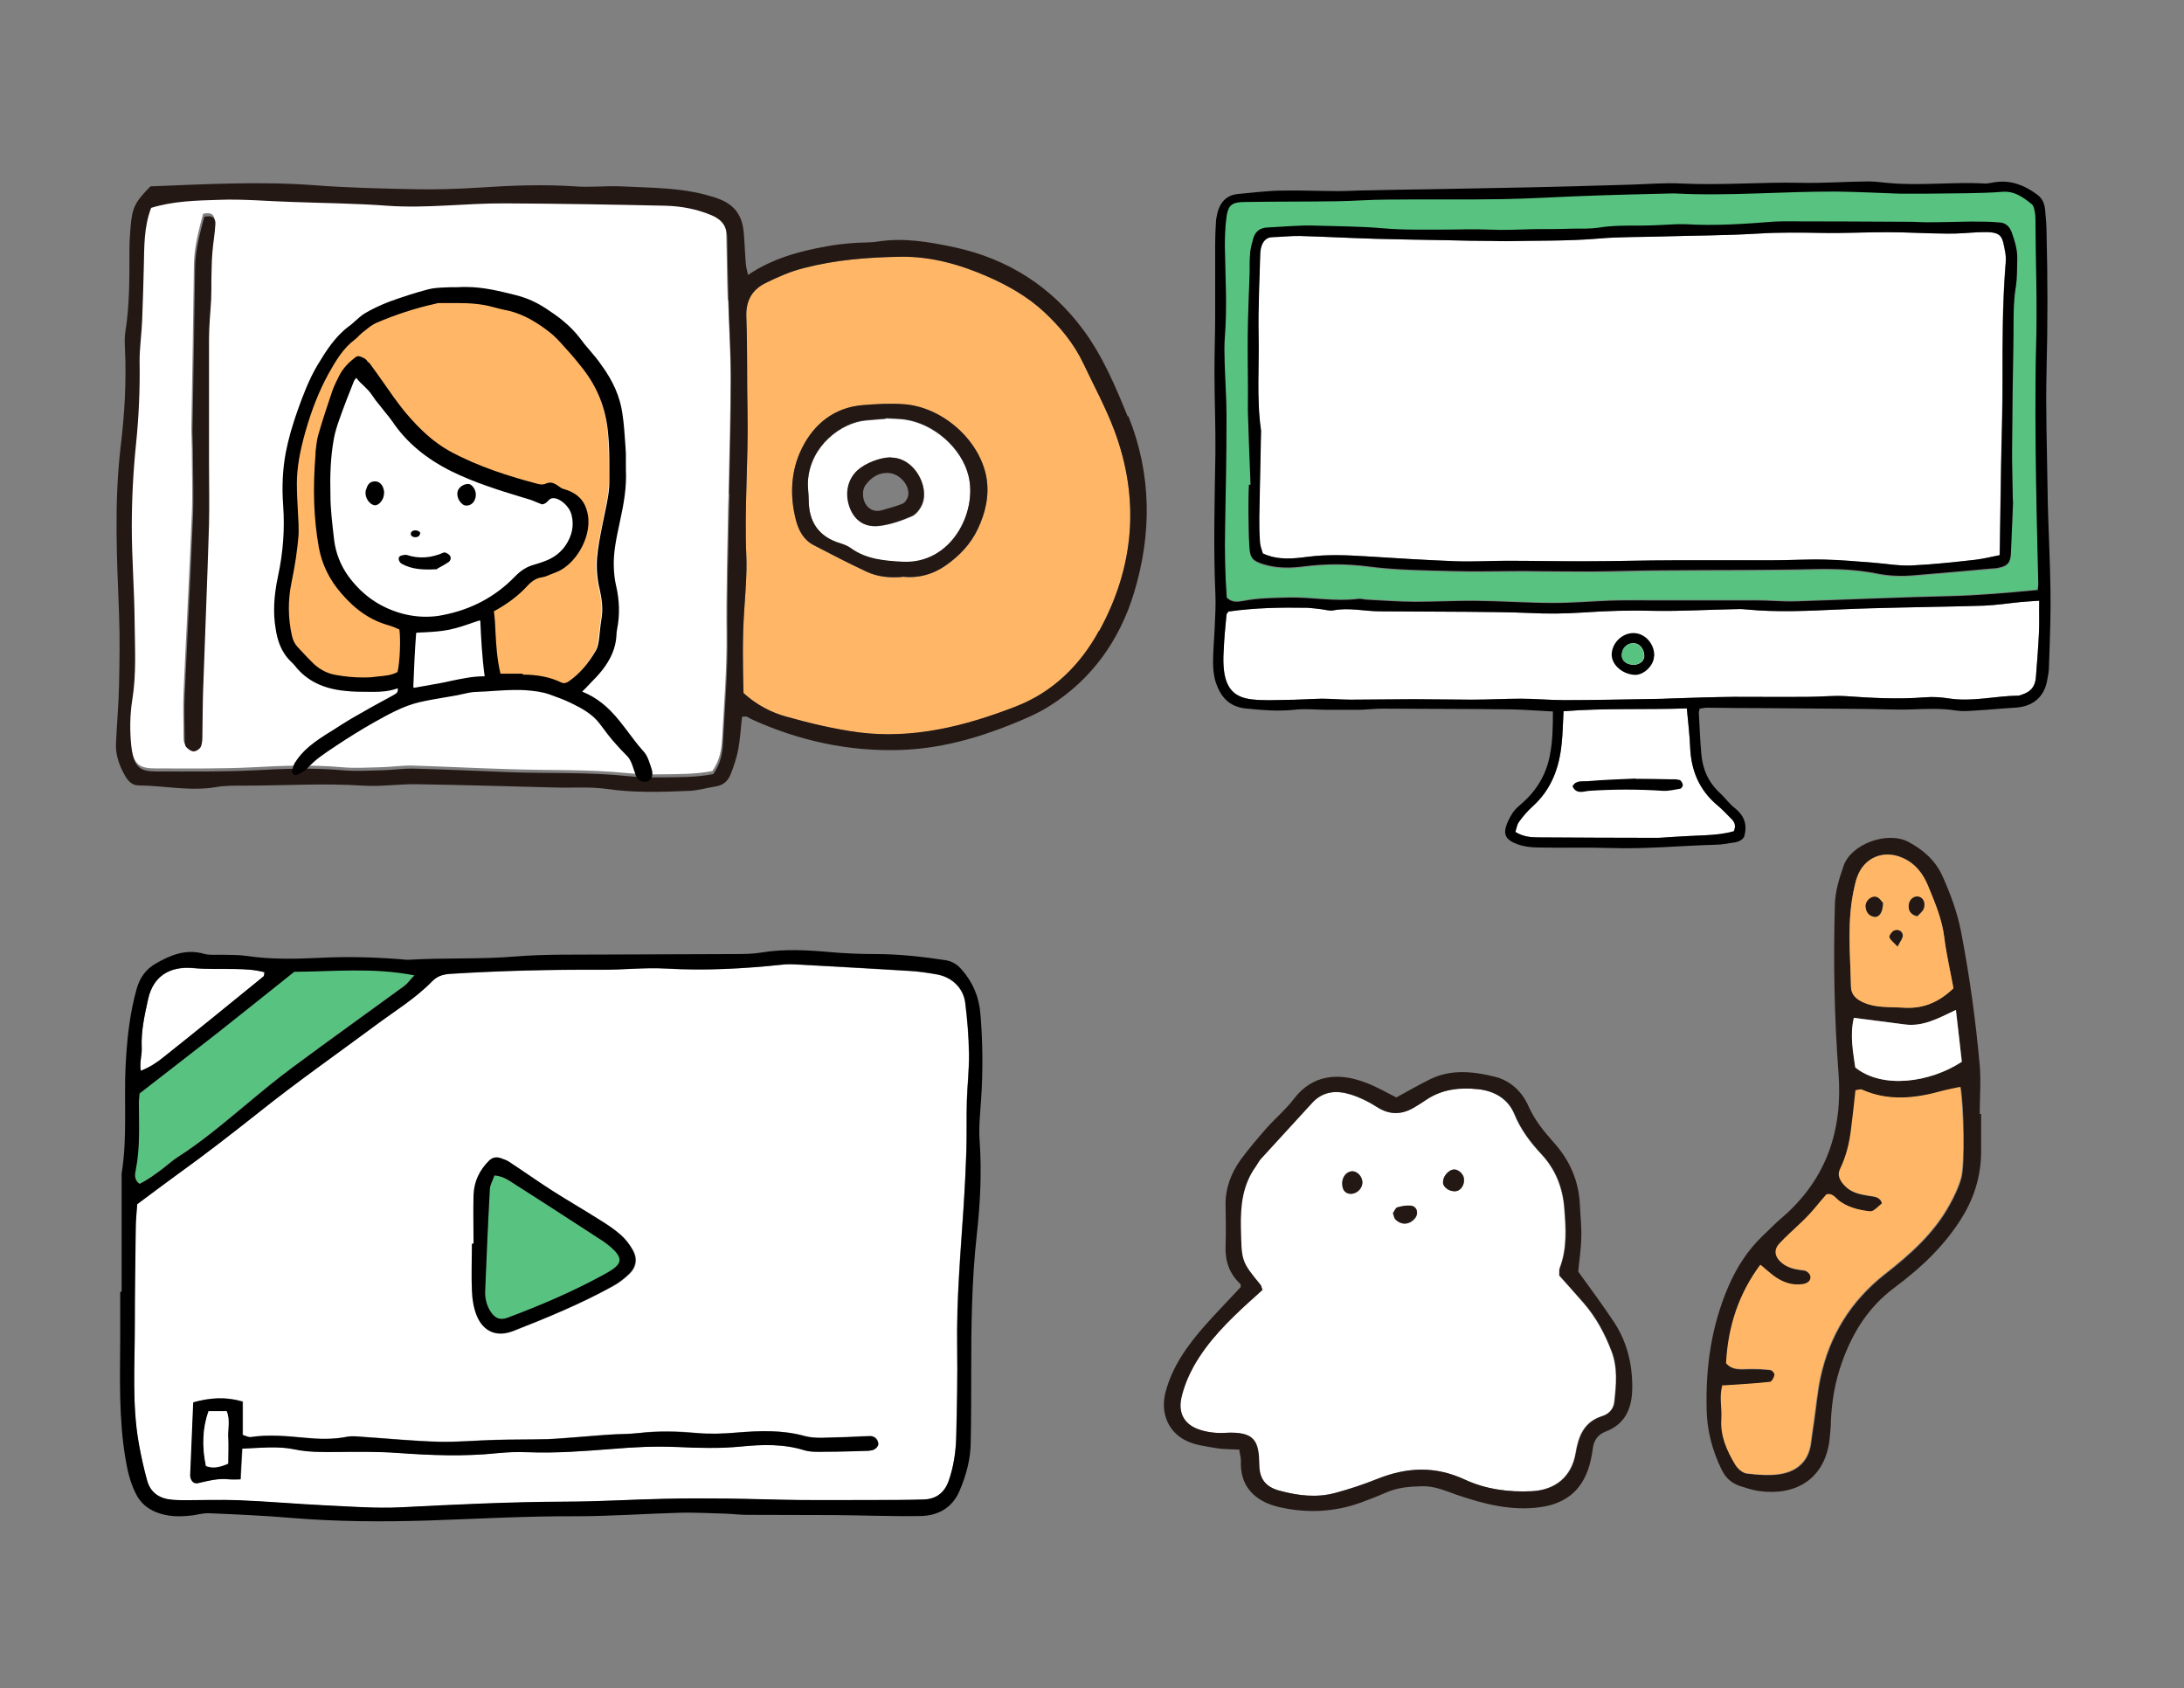
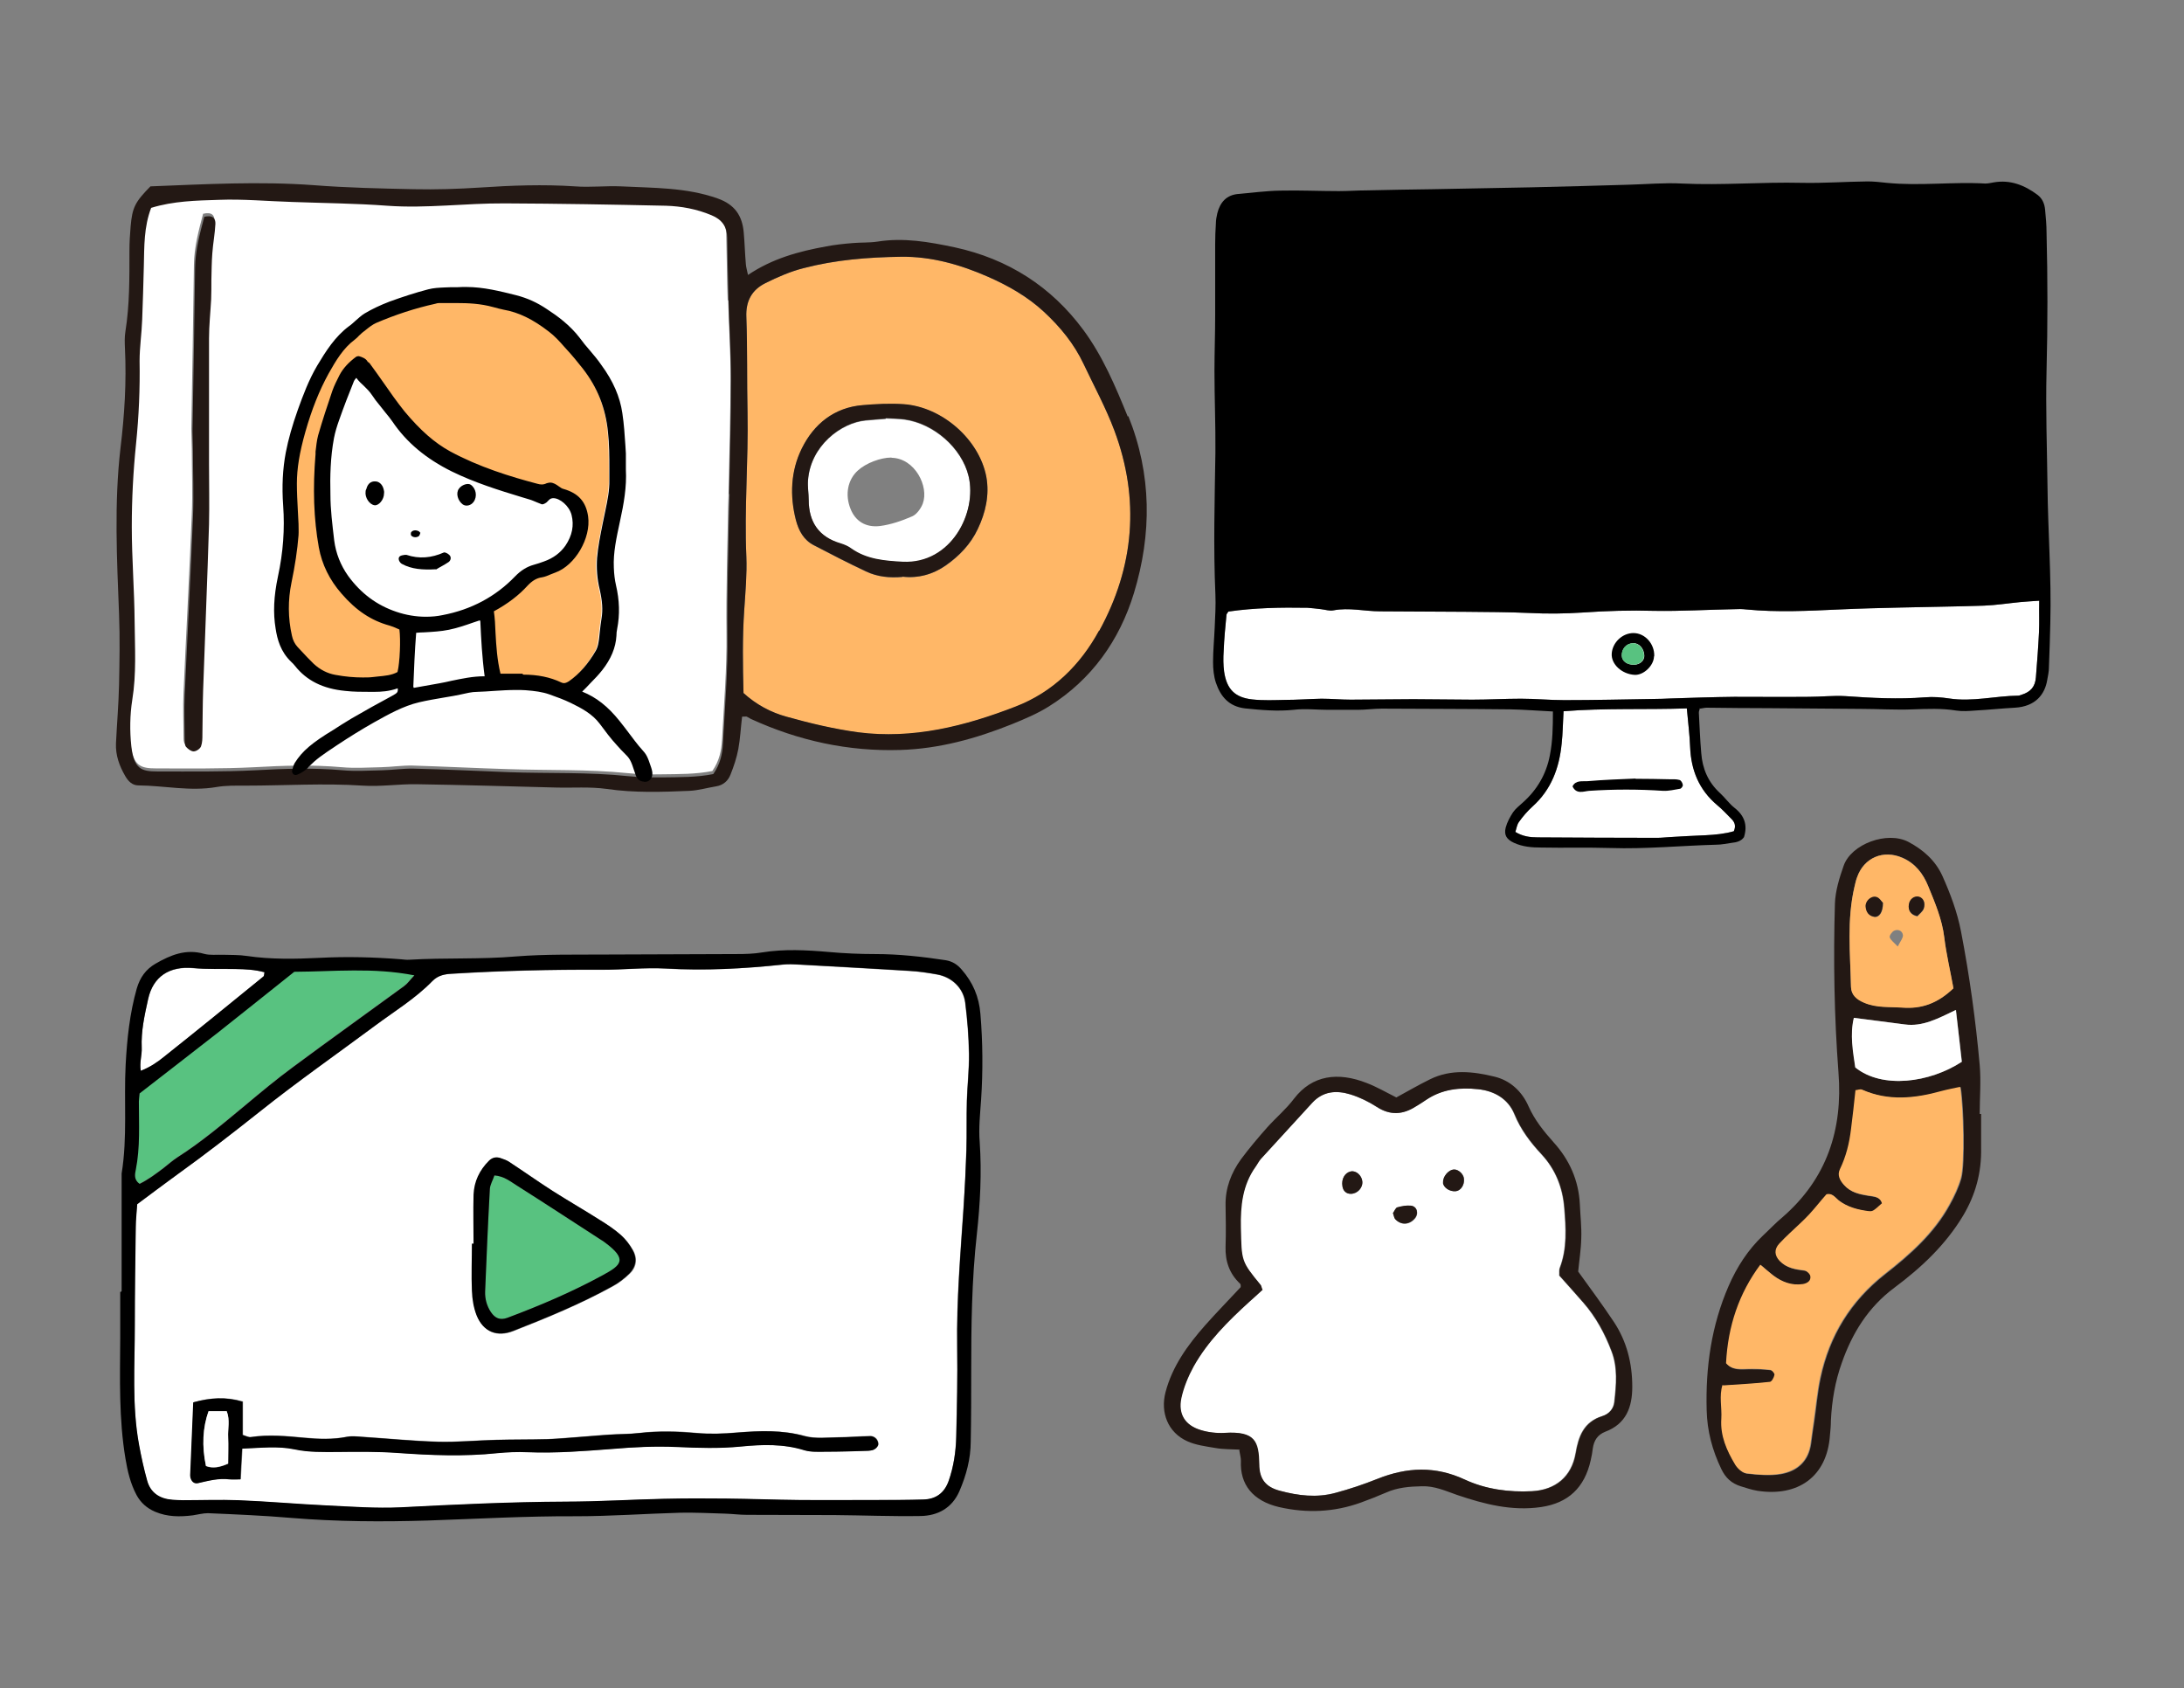
<svg xmlns="http://www.w3.org/2000/svg" id="_レイヤー_2" viewBox="0 0 92.47 71.47">
  <rect x="0" y="0" width="92.47" height="71.47" fill="#808080" stroke="none" />
  <defs>
    <style>.cls-1{fill:none;}.cls-2{fill:#fff;}.cls-3{fill:#ffb767;}.cls-4{fill:#231814;}.cls-5{fill:#58c280;}</style>
  </defs>
  <g id="_デザイン">
    <g>
      <rect class="cls-1" y="0" width="92.47" height="71.47" />
      <g>
        <path class="cls-2" d="m37.5,17.72c.32.02.56.01.8.05,1.23.17,2.42,1.2,2.71,2.4.37,1.54-.73,3.73-2.79,3.63-.75-.04-1.52-.1-2.17-.56-.14-.1-.3-.17-.46-.22-.92-.28-1.34-.91-1.35-1.84,0-.27-.05-.55-.03-.82.1-1.48,1.41-2.46,2.44-2.55.31-.03.62-.05.85-.07Zm.24,1.65c-.45,0-1.07.23-1.42.55-.43.39-.55,1.02-.31,1.62.2.51.63.8,1.24.73.47-.06.93-.22,1.37-.41.19-.08.37-.33.45-.54.27-.72-.33-1.92-1.32-1.94Z" />
        <path class="cls-2" d="m30.81,12.72c-.03-.93-.04-1.86-.06-2.8-.01-.46-.22-.75-.67-.94-.62-.26-1.26-.38-1.92-.4-2.28-.06-4.55-.09-6.83-.1-1.66-.01-3.3.22-4.97.1-1.34-.1-2.69-.11-4.03-.16-1.03-.04-2.07-.13-3.1-.09-.96.03-1.93.05-2.87.34-.32.81-.3,1.64-.31,2.46-.02.76-.04,1.51-.07,2.27-.03.58-.12,1.17-.11,1.75.02,1.17-.03,2.34-.15,3.51-.12,1.16-.18,2.34-.18,3.51,0,1.34.11,2.68.12,4.03.01,1.1.08,2.2-.1,3.3-.11.64-.11,1.32-.04,1.96.11.96.42,1.07,1.1,1.07,1.38,0,2.76.02,4.14-.05,1.24-.07,2.48-.11,3.72,0,.55.05,1.1.01,1.65,0,.45-.01.9-.08,1.34-.07,1.34.04,2.69.11,4.03.15,1.69.06,3.38,0,5.07.17.48.05.97.06,1.45.05.72-.01,1.44,0,2.14-.14.3-.43.38-.86.41-1.31.08-1.52.21-3.03.19-4.55-.02-1.79.04-3.59.07-5.38,0-.21.02-.41.02-.62.03-1.62.08-3.24.08-4.86,0-1.07-.07-2.14-.1-3.21Zm-21.87-2.13c-.03.38-.03.75-.04,1.13,0,.28,0,.55-.01.83-.03.55-.09,1.1-.09,1.65,0,1.76,0,3.52,0,5.28,0,.86.02,1.73,0,2.59-.07,2.34-.17,4.69-.25,7.03-.02.62-.02,1.24-.03,1.86,0,.17,0,.35-.06.51-.04.1-.2.21-.31.21-.11,0-.24-.1-.32-.19-.06-.07-.06-.19-.06-.3,0-.62-.03-1.24,0-1.86.11-2.52.25-5.03.35-7.55.04-.93,0-1.86,0-2.8,0-.28-.02-.55-.02-.83.04-2.31.08-4.62.11-6.93.01-.77.21-1.49.39-2.17.37-.09.49.07.48.3-.02.41-.1.82-.13,1.24Z" />
        <path class="cls-3" d="m31.48,29.34c-.03-1.17-.05-2.34.03-3.51.05-.76.12-1.52.09-2.27-.09-2.04.09-4.07.05-6.1-.03-1.35,0-2.69-.05-4.04-.03-.68.24-1.15.8-1.43.52-.26,1.07-.5,1.63-.64,1.34-.35,2.72-.46,4.11-.48,1.3-.02,2.54.34,3.7.85.84.37,1.66.84,2.36,1.48.69.64,1.28,1.35,1.68,2.21.44.93.94,1.85,1.3,2.81,1.09,2.91.85,5.78-.64,8.49-.79,1.45-1.95,2.6-3.53,3.21-2.14.83-4.35,1.39-6.67,1.09-1.02-.14-2.03-.38-3.03-.66-.66-.18-1.28-.51-1.82-1Zm6.73-4.92c.66.07,1.29-.1,1.84-.48.57-.4,1.05-.9,1.35-1.54.33-.7.5-1.44.36-2.21-.3-1.58-1.86-2.95-3.49-3.07-.58-.04-1.17-.01-1.75.04-1.21.1-2.07.8-2.57,1.83-.47.95-.51,2-.25,3.04.12.45.33.84.76,1.06.73.38,1.47.76,2.21,1.11.48.22.99.28,1.54.23Z" />
        <path class="cls-4" d="m8.64,9.18c.37-.09.49.07.48.3-.02.41-.1.82-.13,1.24-.03.38-.03.75-.04,1.13,0,.28,0,.55-.01.83-.03.55-.09,1.1-.09,1.65,0,1.76,0,3.52,0,5.28,0,.86.02,1.73,0,2.59-.07,2.34-.17,4.69-.25,7.03-.02.62-.02,1.24-.03,1.86,0,.17,0,.35-.06.51-.04.1-.2.21-.31.21-.11,0-.24-.1-.32-.19-.06-.07-.06-.19-.06-.3,0-.62-.03-1.24,0-1.86.11-2.52.25-5.03.35-7.55.04-.93,0-1.86,0-2.8,0-.28-.02-.55-.02-.83.04-2.31.08-4.62.11-6.93.01-.77.21-1.49.39-2.17Z" />
        <path class="cls-4" d="m37.5,17.72c-.23.02-.54.04-.85.07-1.03.1-2.34,1.07-2.44,2.55-.02.27.03.55.03.82,0,.94.43,1.57,1.35,1.84.16.05.33.12.46.22.65.46,1.42.52,2.17.56,2.05.1,3.16-2.08,2.79-3.63-.29-1.2-1.48-2.23-2.71-2.4-.24-.03-.48-.03-.8-.05Zm.71,6.7c-.54.05-1.06,0-1.54-.23-.75-.35-1.48-.73-2.21-1.11-.43-.22-.64-.61-.76-1.06-.27-1.04-.22-2.09.25-3.04.51-1.03,1.37-1.73,2.57-1.83.58-.05,1.17-.08,1.75-.04,1.63.12,3.19,1.5,3.49,3.07.14.77-.03,1.52-.36,2.21-.3.64-.78,1.14-1.35,1.54-.55.39-1.18.56-1.84.48Z" />
-         <path class="cls-4" d="m37.73,19.37c.99.01,1.6,1.22,1.32,1.94-.08.21-.25.45-.45.54-.44.19-.9.35-1.37.41-.61.08-1.03-.22-1.24-.73-.24-.6-.12-1.22.31-1.62.34-.31.97-.55,1.42-.55Zm-.17.65c-.36,0-.68.19-.91.51-.17.23-.14.63.04.87.17.21.39.27.65.2.29-.09.6-.16.88-.28.1-.04.2-.2.23-.32.09-.45-.37-.98-.88-.98Z" />
        <path class="cls-4" d="m47.75,17.64c-.52-1.28-1.06-2.56-1.88-3.67-1.36-1.84-3.19-3.01-5.45-3.5-1.09-.23-2.16-.42-3.28-.24-.34.05-.69.03-1.03.06-.38.03-.75.07-1.12.14-1.16.21-2.28.51-3.32,1.21-.04-.2-.08-.32-.09-.45-.04-.45-.05-.9-.09-1.34-.06-.71-.37-1.19-1.11-1.45-1.33-.47-2.71-.44-4.08-.51-.65-.03-1.31.05-1.95,0-1.35-.09-2.69-.04-4.03.05-.93.06-1.86.09-2.79.07-1.41-.03-2.83-.06-4.24-.17-2.31-.17-4.61-.04-6.92.05-.65.66-.77.89-.84,1.7-.03.34-.05.69-.05,1.03,0,1.14.01,2.28-.17,3.41-.04.24-.03.48-.02.72.07,1.42-.02,2.83-.19,4.23-.27,2.34-.15,4.68-.06,7.02.04,1,.02,2,0,3-.02.83-.09,1.65-.13,2.47-.02.5.14.95.39,1.38.12.21.29.4.56.4,1.1.01,2.19.26,3.3.07.4-.07.83-.06,1.24-.06,1.65,0,3.31-.11,4.96,0,.75.05,1.52-.07,2.27-.06,1.97.03,3.93.09,5.9.14.72.02,1.45-.04,2.16.06,1.17.17,2.34.13,3.51.08.38-.02.75-.13,1.12-.19.31-.05.51-.24.61-.5.14-.35.26-.71.33-1.08.08-.43.1-.88.16-1.37.13,0,.17-.01.2,0,.06.03.12.07.18.1,2.01.92,4.12,1.38,6.32,1.31,1.64-.05,3.2-.48,4.72-1.09.54-.22,1.09-.45,1.58-.76,1.8-1.13,2.98-2.79,3.59-4.79.76-2.5.76-5.02-.24-7.5Zm-16.86,3.27c0,.21-.02.41-.02.62-.03,1.79-.09,3.59-.07,5.38.02,1.52-.11,3.03-.19,4.55-.02.45-.11.88-.41,1.31-.69.14-1.42.13-2.14.14-.48,0-.97,0-1.45-.05-1.69-.18-3.38-.11-5.07-.17-1.34-.05-2.69-.12-4.03-.15-.45-.01-.89.06-1.34.07-.55.01-1.11.05-1.65,0-1.24-.11-2.48-.07-3.72,0-1.38.07-2.76.05-4.14.05-.68,0-.99-.11-1.1-1.07-.07-.65-.06-1.32.04-1.96.18-1.1.11-2.2.1-3.3-.01-1.34-.12-2.68-.12-4.03,0-1.17.06-2.34.18-3.51.12-1.17.17-2.34.15-3.51,0-.58.09-1.17.11-1.75.03-.76.05-1.51.07-2.27.02-.83,0-1.65.31-2.46.94-.29,1.91-.31,2.87-.34,1.03-.04,2.07.06,3.1.09,1.35.05,2.69.06,4.03.16,1.66.12,3.31-.11,4.97-.1,2.28.01,4.56.05,6.83.1.65.02,1.3.14,1.92.4.44.18.66.48.67.94.02.93.03,1.86.06,2.8.03,1.07.1,2.14.1,3.21,0,1.62-.05,3.24-.08,4.86Zm15.64,5.79c-.79,1.45-1.95,2.6-3.53,3.21-2.14.83-4.35,1.39-6.67,1.09-1.02-.14-2.03-.38-3.03-.66-.66-.18-1.28-.51-1.82-1-.03-1.17-.05-2.34.03-3.51.05-.76.12-1.52.09-2.27-.09-2.04.09-4.07.05-6.1-.03-1.35,0-2.69-.05-4.04-.03-.68.24-1.15.8-1.43.52-.26,1.07-.5,1.63-.64,1.34-.35,2.72-.46,4.11-.48,1.3-.02,2.54.34,3.7.85.84.37,1.66.83,2.36,1.48.69.64,1.28,1.36,1.68,2.21.44.93.94,1.85,1.3,2.81,1.09,2.91.85,5.78-.64,8.49Z" />
        <path class="cls-3" d="m15.04,15.27c-.26.19-.49.41-.65.7-.11.21-.22.43-.3.66-.21.62-.42,1.24-.6,1.87-.07.25-.08.51-.11.77-.11,1.31-.1,2.62.14,3.92.13.71.44,1.33.92,1.88.54.62,1.15,1.08,1.95,1.3.18.05.35.13.52.2.09.4.04,1.61-.09,2-.34.21-.75.21-1.14.25-.55.06-1.1,0-1.65-.09-.38-.07-.72-.25-1-.51-.24-.23-.46-.47-.68-.71-.14-.15-.23-.34-.28-.55-.17-.77-.19-1.54-.02-2.31.14-.66.25-1.32.3-1.99.01-.15,0-.31,0-.47-.02-.57-.07-1.14-.07-1.7,0-.76.16-1.5.37-2.24.25-.86.56-1.7,1-2.49.31-.55.64-1.11,1.16-1.5.11-.08.19-.2.3-.28.2-.16.4-.34.63-.44.79-.34,1.61-.62,2.45-.81.08-.02.17-.05.25-.05.77.01,1.55-.05,2.31.16.15.04.3.09.45.11.75.13,1.39.5,1.98.96.28.22.52.5.76.77.24.27.47.55.69.83.63.81,1,1.72,1.09,2.74.07.69.05,1.38.06,2.06,0,.53-.12,1.06-.23,1.58-.11.57-.24,1.14-.3,1.73-.04.44,0,.86.1,1.28.1.42.16.84.09,1.28-.06.34-.08.68-.13,1.02-.02.13-.06.27-.13.39-.3.53-.68,1-1.18,1.35-.15.11-.31.15-.48.07-.59-.28-1.22-.34-1.87-.3-.24.01-.48,0-.73,0-.26-.95-.21-1.91-.32-2.81.04-.05.05-.09.08-.11.52-.28.99-.62,1.39-1.06.18-.2.41-.36.7-.4.18-.03.35-.13.53-.2.8-.28,1.4-1.4,1.29-2.22-.09-.63-.42-.9-.93-1.04-.21-.06-.42,0-.6.09-.17.08-.33.08-.5.03-1.28-.34-2.55-.75-3.72-1.38-.78-.43-1.4-1.04-1.97-1.72-.54-.65-.98-1.37-1.48-2.04-.06-.08-.11-.17-.09-.28.04-.21-.11-.26-.29-.31Z" />
        <path d="m18.45,24.1c-.55.03-1.02,0-1.44-.23-.07-.04-.13-.14-.13-.21,0-.14.14-.15.26-.17.02,0,.05,0,.07,0,.54.18,1.06.13,1.58-.1.05-.02.17.04.23.1.1.09.07.23-.02.3-.19.13-.4.23-.54.32Z" />
        <path d="m15.52,20.67c.06-.2.19-.3.37-.29.16,0,.3.13.35.32.02.06.03.13.02.19,0,.26-.22.52-.4.5-.22-.03-.42-.33-.38-.59,0-.04.02-.08.04-.12Z" />
        <path d="m19.6,21.36c-.22-.16-.31-.48-.17-.67.12-.17.38-.25.5-.17.23.16.29.5.12.73-.11.15-.31.2-.45.11Z" />
        <path d="m17.8,22.55s-.03.12-.07.15c-.11.07-.25.05-.32-.03-.02-.03-.02-.11,0-.14.07-.09.2-.1.32-.04.01,0,.02.02.06.06Z" />
        <path d="m27.26,33.09c-.09,0-.22-.05-.28-.15-.05-.07-.08-.16-.1-.23-.18-.56-.22-.6-.45-.83-.08-.08-.18-.18-.31-.33-.26-.28-.49-.59-.72-.9-.32-.43-.78-.67-1.23-.89-.29-.14-.59-.25-.9-.36-.31-.11-.63-.15-1.02-.18-.14-.01-.27-.01-.41-.01-.31,0-.62.02-.93.04-.24.02-.47.03-.71.04-.23,0-.46.06-.69.11l-.3.06-.41.07c-.35.06-.71.12-1.05.2-.68.16-1.3.51-1.91.85-.55.31-1.06.63-1.56.96-.69.46-.85.57-1.21.92-.07.13-.45.35-.55.35-.05,0-.09-.02-.12-.06-.03-.04-.04-.09-.03-.13.03-.11.05-.22.11-.32.32-.51.74-.86,1.65-1.41l.31-.2c.14-.09.29-.18.44-.27.57-.33,1.14-.65,1.72-.96.21-.12.26-.14.24-.32-.37.13-.7.15-.99.15h-.17c-.36,0-.71,0-1.06-.04-.95-.09-1.64-.44-2.13-1.06-.05-.06-.1-.12-.16-.17-.45-.43-.59-.95-.66-1.41-.11-.66-.08-1.36.1-2.21.22-1.02.29-2,.22-2.99-.06-.82-.02-1.56.11-2.25.11-.57.28-1.16.51-1.81.22-.61.46-1.26.82-1.87.36-.6.75-1.23,1.36-1.68.09-.06.17-.14.25-.21.13-.11.25-.23.4-.32.32-.19.66-.35,1.05-.5.55-.2,1.1-.38,1.64-.52.23-.06.46-.07.69-.08,0,0,.25-.01.26-.01.07,0,.12,0,.16,0,.04,0,.08,0,.12,0,.15-.01.26-.01.38-.01.73,0,1.44.18,2.12.35.46.12.87.3,1.3.59.43.28.97.67,1.39,1.22.13.18.27.35.42.52.17.2.34.4.49.62.5.68.79,1.35.89,2.04.07.46.1.92.13,1.38l.02.33c0,.12,0,.24,0,.37,0,.1,0,.21,0,.31.04.74-.09,1.46-.25,2.19-.15.7-.29,1.33-.26,1.96.01.28.04.52.09.74.15.64.17,1.25.05,1.86-.02.09-.03.19-.03.29-.03.5-.23.98-.6,1.45-.15.19-.32.37-.49.54l-.18.19c-.06.06-.12.12-.18.18.6.24,1.09.63,1.58,1.24.15.19.3.38.44.57l.22.29c.12.16.21.26.28.34.19.21.24.28.4.77.04.12.06.22.05.31-.02.17-.14.3-.31.3,0,0-.02,0-.02,0Zm-9.64-6.29c-.06.76-.09,1.51-.12,2.26,0,0,0,.03.02.06l1.07-.19c.18-.03.35-.07.53-.11.44-.09.9-.19,1.38-.19,0,0,0,0,.02,0-.11-.82-.15-1.6-.18-2.27,0-.03,0-.06-.02-.1-.1.03-.2.07-.3.1-.34.12-.67.23-1.01.3-.34.07-.7.09-1.05.11-.11,0-.23.01-.34.02Zm4.53,1.76c.62,0,1.15.11,1.61.33.04.02.08.03.12.03.06,0,.13-.03.21-.08.44-.31.81-.73,1.14-1.3.05-.09.09-.21.11-.34.03-.16.04-.32.06-.49.02-.18.04-.36.07-.54.06-.36.03-.73-.08-1.22-.11-.45-.14-.9-.11-1.33.04-.48.14-.96.23-1.42l.12-.58c.09-.43.18-.87.17-1.29v-.45c0-.53,0-1.07-.06-1.6-.1-1-.44-1.87-1.06-2.67-.22-.28-.45-.56-.69-.82l-.1-.11c-.2-.23-.41-.46-.65-.64-.67-.52-1.28-.82-1.92-.93-.15-.03-.29-.07-.44-.11-.54-.15-1.07-.17-1.53-.17,0,0-.77,0-.77,0-.04,0-.09.01-.15.03-.86.19-1.68.46-2.5.81-.16.07-.31.19-.46.31l-.14.11s-.09.08-.13.12c-.05.06-.11.11-.17.16-.5.37-.81.9-1.12,1.45-.39.71-.71,1.51-.98,2.46-.25.88-.36,1.55-.36,2.2,0,.37.02.75.04,1.12l.03.58c0,.16.01.32,0,.48-.05.63-.15,1.29-.3,2.01-.15.73-.15,1.49.02,2.24.04.19.12.35.24.48l.15.16c.17.19.35.37.53.55.27.25.58.41.92.47.43.08.81.11,1.16.11.15,0,.3,0,.45-.02l.18-.02c.3-.03.59-.05.84-.19.1-.39.14-1.38.08-1.8l-.09-.04c-.11-.05-.23-.1-.34-.13-.76-.21-1.4-.63-2.02-1.35-.51-.58-.83-1.24-.96-1.95-.22-1.22-.26-2.51-.14-3.96v-.1c.03-.23.05-.47.11-.69.18-.63.39-1.26.6-1.88.08-.23.2-.46.31-.68.15-.28.38-.53.69-.76.03-.02.06-.03.09-.03.01,0,.03,0,.04,0,.11.03.3.09.37.24.03.01.05.03.08.06.2.27.39.54.58.81.29.42.58.83.9,1.23.67.8,1.26,1.32,1.93,1.69,1.22.66,2.55,1.07,3.69,1.37.07.02.13.03.19.03.07,0,.14-.02.2-.05.02-.01.12-.03.15-.03.14,0,.26.08.37.16.07.05.14.1.2.11.63.18.95.54,1.04,1.16.13.92-.55,2.08-1.39,2.38-.06.02-.12.05-.18.07-.12.05-.25.11-.38.13-.23.03-.42.15-.61.35-.37.41-.84.77-1.43,1.09.04.27.06.59.07.91.03.57.07,1.15.21,1.73h.42s.4,0,.51,0Zm-7.06-12.57c-.05.06-.09.11-.11.16-.22.54-.43,1.09-.62,1.63-.09.25-.17.51-.22.77-.15.8-.17,1.62-.15,2.39,0,.63.08,1.25.16,1.94.07.54.27,1.05.59,1.5.54.74,1.21,1.24,2.04,1.52.41.14.84.21,1.25.21.24,0,.48-.02.71-.07,1.21-.23,2.24-.78,3.06-1.63.25-.26.51-.42.8-.5.15-.04.29-.09.43-.14.4-.14.7-.37.91-.67.29-.43.37-.86.26-1.3-.1-.39-.5-.71-.77-.71-.07,0-.13.02-.18.07l-.11.11s-.11.08-.17.08c-.01,0-.02,0-.03,0l-.2-.08c-.12-.05-.23-.1-.34-.13l-.3-.09c-.99-.3-2.01-.62-2.97-1.09-1.09-.54-1.92-1.23-2.52-2.12-.09-.13-.18-.24-.28-.36l-.27-.34c-.11-.13-.21-.26-.3-.4-.12-.18-.23-.28-.35-.4-.11-.1-.22-.2-.33-.35Z" />
      </g>
      <g>
        <path class="cls-2" d="m86.36,25.43c-.34.02-.59.04-.83.06-.51.05-1.02.13-1.53.15-1.17.04-2.35.05-3.53.08-.86.02-1.72.04-2.57.08-1.32.06-2.64.13-3.97,0-.17-.02-.34-.02-.51-.01-1.13.02-2.25.09-3.38.07-1.01-.03-2.01,0-3.01.07-.76.05-1.52.06-2.28.02-.9-.04-1.81-.04-2.72-.05-1.2-.01-2.4-.01-3.6-.02-.66,0-1.31-.17-1.98-.04-.16.03-.34-.03-.51-.05-.19-.02-.39-.05-.58-.06-1.12-.02-2.24,0-3.35.16-.03.05-.07.09-.08.13-.05.51-.1,1.02-.12,1.54-.02.29-.02.59.02.88.11.74.46,1.09,1.19,1.17.46.05.93.03,1.39.02.51,0,1.03-.04,1.54-.05.41,0,.83.04,1.24.04.88,0,1.76-.02,2.65-.02.83,0,1.67.02,2.5.02.69,0,1.37-.04,2.06-.04.61,0,1.22.06,1.83.06,1.27,0,2.55-.03,3.82-.05.22,0,.44-.01.66-.02.91-.03,1.81-.06,2.72-.07,1.05,0,2.11.01,3.16,0,.51,0,1.03-.06,1.54-.03,1.13.08,2.25.14,3.38.05.34-.03.69,0,1.02.05.99.15,1.95-.11,2.93-.12.05,0,.09-.03.14-.04.38-.12.57-.34.6-.74.05-.63.1-1.27.13-1.9.02-.41,0-.82.01-1.34Z" />
        <path class="cls-2" d="m73.41,35.19c.09-.21.05-.36-.08-.5-.21-.21-.41-.43-.63-.61-.76-.64-1.1-1.47-1.14-2.45-.02-.53-.09-1.06-.14-1.64-1.76.06-3.48-.02-5.22.12-.03.49-.03.93-.08,1.37-.1,1.03-.44,1.95-1.23,2.66-.22.2-.41.42-.58.66-.08.11-.1.26-.15.42.31.19.62.23.94.23,1.69.01,3.37.02,5.06.02.17,0,.34-.02.51-.03.51-.03,1.02-.06,1.54-.08.41-.02.82-.06,1.2-.17Z" />
        <g>
          <path d="m69.25,32.97c.49,0,.96.01,1.42.02.15,0,.3-.01.44.03.07.02.13.13.14.21.01.05-.06.15-.11.16-.24.04-.48.1-.72.09-1.05-.07-2.09-.07-3.14,0-.23.02-.54.16-.7-.19.14-.28.43-.2.65-.22.68-.06,1.36-.08,2.02-.11Z" />
          <g>
            <path class="cls-5" d="m86.29,24.95c-1.27.12-2.49.23-3.71.26-2.18.05-4.36.16-6.53.22-.56.02-1.13-.04-1.69-.04-1.15,0-2.3,0-3.45,0-.34,0-.68,0-1.02,0-.56,0-1.12,0-1.69.01-.81.03-1.62.1-2.42.1-1.1,0-2.2-.08-3.3-.09-.86,0-1.71.05-2.57.04-.68,0-1.37-.06-2.05-.09-.12,0-.25-.04-.37-.03-.98.13-1.95-.08-2.93-.06-.64.02-1.27.02-1.9.14-.24.05-.49.09-.72-.13-.07-.97-.09-1.97-.07-2.97.03-1.57.06-3.13.06-4.7,0-.78-.06-1.56-.08-2.34,0-.34-.02-.69.01-1.03.11-1.27.03-2.55,0-3.82,0-.37,0-.74.05-1.1.07-.68.2-.79.88-.8,1.27-.02,2.55-.01,3.82-.03.71,0,1.42-.06,2.13-.07,1.64-.01,3.28,0,4.92-.02,1.1-.02,2.2-.09,3.3-.13,1.27-.04,2.54-.07,3.81-.11.05,0,.1,0,.15,0,2.28.12,4.55-.09,6.82-.08.91,0,1.81.06,2.72.09.34.01.68,0,1.02,0,.61,0,1.22,0,1.84-.02.49-.01.98-.03,1.46-.06.51-.04.88.23,1.24.52.07.05.1.17.12.26.03.12.04.24.04.36.02,1.79.08,3.58.03,5.36-.05,1.96-.03,3.92,0,5.87.02,1.4.06,2.79.09,4.18,0,.07-.01.14-.02.28Zm-33.34-4.39s-.05,0-.07,0c0,.39-.02.78-.02,1.17,0,.49,0,.98.04,1.47.03.47.15.58.59.72.58.18,1.16.17,1.75.09.88-.11,1.76-.12,2.64,0,1.19.16,2.39.16,3.59.2,1,.03,2.01,0,3.01,0,.96,0,1.91.02,2.87.02,1.07,0,2.15-.04,3.22-.05,2.08-.02,4.16,0,6.24-.05.88-.02,1.76,0,2.63.18.53.11,1.07.12,1.61.08,1.07-.09,2.15-.19,3.22-.28.12-.01.25-.01.36-.04.37-.08.49-.22.51-.6.04-.71.06-1.42.09-2.13,0-.07,0-.15-.01-.22-.01-.66-.04-1.32-.03-1.98.01-1.62.04-3.23.06-4.85.01-.71-.02-1.42.1-2.12.06-.38.04-.78.06-1.17.01-.4-.11-.77-.24-1.14-.08-.23-.24-.39-.48-.4-.41-.03-.83-.04-1.24-.04-.64,0-1.27.02-1.91.03-.2,0-.39-.02-.59-.02-1.81,0-3.62-.02-5.44-.02-.12,0-.24,0-.37.01-1.27.1-2.54.19-3.81.11-.1,0-.2,0-.29,0-.51.02-1.03.05-1.54.06-.61,0-1.22,0-1.83.09-.36.06-.73.03-1.1.04-.54,0-1.08.01-1.62.02-.64,0-1.27.05-1.91.02-.64-.04-1.27,0-1.9,0-.88,0-1.77.02-2.64-.06-.95-.08-1.9-.08-2.85-.11-.66-.02-1.32.06-1.98.08-.3.01-.52.15-.6.44-.06.21-.12.42-.14.64-.03.27-.02.54-.02.81-.03.88-.07,1.76-.08,2.64-.01.81,0,1.62.01,2.42,0,.32-.01.64,0,.96.03,1,.07,2,.11,3.01Z" />
            <path d="m70.03,27.79c-.01.39-.44.8-.82.78-.54-.03-1-.45-.97-.9.03-.47.45-.87.92-.87.49,0,.9.46.88.98Zm-.89-.56c-.28.01-.48.24-.47.53.01.23.22.39.52.38.25,0,.44-.18.43-.39-.01-.3-.23-.54-.48-.52Z" />
            <path class="cls-5" d="m69.13,27.23c.25-.01.47.23.48.52,0,.21-.18.38-.43.39-.3,0-.51-.15-.52-.38-.01-.29.19-.52.47-.53Z" />
            <path class="cls-2" d="m84.67,23.5c-.4.08-.73.16-1.06.2-.9.1-1.8.2-2.71.24-.53.02-1.07-.08-1.61-.12-.68-.05-1.37-.11-2.05-.13-.76-.01-1.52.03-2.27.03-1.37,0-2.74-.01-4.11,0-1.2,0-2.4.04-3.6.04-1.15,0-2.3-.02-3.45-.02-.73,0-1.47.04-2.2.02-1.27-.05-2.54-.13-3.81-.21-.81-.05-1.61-.09-2.42.02-.62.08-1.27.16-1.92-.14-.04-.14-.1-.3-.12-.46-.03-.37-.04-.73-.03-1.1.02-1.15.05-2.3.07-3.45,0-.07,0-.15,0-.22-.19-1.34-.06-2.69-.1-4.03-.03-1.15.04-2.3.07-3.45,0-.1.02-.2.05-.29.08-.22.21-.38.47-.39.39-.01.78-.06,1.17-.05,1.07.03,2.15.09,3.22.12,1,.03,2.01.04,3.01.06.64.01,1.27.02,1.91.03.2,0,.39.01.59.01,1.3-.03,2.6,0,3.89-.11.91-.08,1.81-.06,2.71-.09,1.34-.04,2.69-.04,4.03-.12.91-.05,1.81-.04,2.71-.03.93.02,1.86-.04,2.79-.03.86,0,1.71.05,2.57.06.44,0,.88-.04,1.32-.06.99-.04.97.13,1.11.88.04.19.02.39,0,.58-.12,1.59-.13,3.18-.12,4.77,0,1.2-.04,2.4-.06,3.6-.02,1.25-.04,2.49-.06,3.84Z" />
-             <path d="m71.98,29.96c-.02.09-.06.16-.05.23.03.56.05,1.12.1,1.69.05.66.29,1.23.79,1.69.22.2.39.45.62.63.42.33.56.73.4,1.24-.12.17-.31.22-.51.24-.22.03-.44.08-.66.08-1.49.04-2.98.19-4.48.14-.98-.03-1.96,0-2.94-.02-.39,0-.78-.03-1.15-.2-.3-.14-.43-.32-.35-.64.06-.23.18-.45.31-.65.11-.16.27-.28.41-.41.61-.54,1-1.21,1.15-2,.12-.6.13-1.2.13-1.86-.64-.03-1.22-.08-1.8-.09-1.81-.02-3.62-.02-5.44-.03-.34,0-.68.05-1.03.05-.42,0-.83,0-1.25,0-.49,0-.98-.06-1.46,0-.69.07-1.37.01-2.05-.06-.69-.08-1.04-.5-1.24-1.09-.09-.27-.12-.58-.12-.87,0-.49.05-.98.07-1.47.02-.46.05-.93.03-1.39-.09-2.01-.03-4.01,0-6.02.01-1.15-.04-2.3-.04-3.45,0-.78.03-1.57.03-2.35,0-1,0-2.01,0-3.01,0-.29.01-.59.03-.88,0-.15.03-.29.06-.43.12-.47.39-.78.9-.82.58-.05,1.17-.13,1.75-.14.83-.02,1.67.02,2.5.02.39,0,.78-.03,1.18-.03.93-.02,1.86-.04,2.79-.05,1.39-.03,2.79-.05,4.18-.08,1.37-.03,2.74-.07,4.11-.11.76-.02,1.52-.09,2.27-.05,1.69.08,3.38-.07,5.06-.03.93.02,1.86-.05,2.79-.06.27,0,.54.03.81.06,1.39.14,2.79-.05,4.18.03.12,0,.24-.03.36-.05.7-.12,1.3.12,1.85.53.21.16.3.39.32.64.03.32.06.63.06.95.05,1.96.05,3.92,0,5.87-.04,1.61.02,3.23.04,4.85.02,1.93.17,3.86.12,5.8-.02.64-.03,1.27-.06,1.91,0,.17-.04.34-.07.51-.1.62-.5,1.13-1.37,1.18-.56.03-1.12.09-1.68.12-.27.02-.54.04-.81,0-.61-.1-1.22-.07-1.83-.05-.73.03-1.47-.02-2.2-.02-1.3-.01-2.59-.02-3.89-.03-.88,0-1.76-.01-2.64-.02-.09,0-.19.03-.28.04Zm14.38-4.53c-.34.02-.59.04-.83.06-.51.05-1.02.13-1.53.15-1.17.04-2.35.05-3.53.08-.86.02-1.72.04-2.57.08-1.32.06-2.64.13-3.97,0-.17-.02-.34-.02-.51-.01-1.13.02-2.25.09-3.38.07-1.01-.03-2.01,0-3.01.07-.76.05-1.52.06-2.28.02-.9-.04-1.81-.04-2.72-.05-1.2-.01-2.4-.01-3.6-.02-.66,0-1.31-.17-1.98-.04-.16.03-.34-.03-.51-.05-.19-.02-.39-.05-.58-.06-1.12-.02-2.24,0-3.35.16-.03.05-.07.09-.08.13-.05.51-.1,1.02-.12,1.54-.02.29-.02.59.02.88.11.74.46,1.09,1.19,1.17.46.05.93.03,1.39.02.51,0,1.03-.04,1.54-.05.41,0,.83.04,1.24.04.88,0,1.76-.02,2.65-.02.83,0,1.67.02,2.5.02.69,0,1.37-.04,2.06-.04.61,0,1.22.06,1.83.06,1.27,0,2.55-.03,3.82-.05.22,0,.44-.01.66-.02.91-.03,1.81-.06,2.72-.07,1.05,0,2.11.01,3.16,0,.51,0,1.03-.06,1.54-.03,1.13.08,2.25.14,3.38.05.34-.03.69,0,1.02.05.99.15,1.95-.11,2.93-.12.05,0,.09-.03.14-.04.38-.12.57-.34.6-.74.05-.63.1-1.27.13-1.9.02-.41,0-.82.01-1.34Zm-.08-.48c.01-.14.03-.21.02-.28-.03-1.39-.07-2.79-.09-4.18-.03-1.96-.05-3.91,0-5.87.05-1.79-.02-3.57-.03-5.36,0-.12-.01-.25-.04-.36-.02-.09-.05-.21-.12-.26-.36-.29-.73-.56-1.24-.52-.49.04-.97.05-1.46.06-.61.01-1.22.01-1.84.02-.34,0-.68,0-1.02,0-.91-.03-1.81-.08-2.72-.09-2.27-.01-4.55.2-6.82.08-.05,0-.1,0-.15,0-1.27.03-2.54.06-3.81.11-1.1.04-2.2.11-3.3.13-1.64.03-3.28,0-4.92.02-.71,0-1.42.06-2.13.07-1.27.02-2.55.01-3.82.03-.68,0-.81.12-.88.8-.04.36-.05.73-.05,1.1.02,1.27.1,2.54,0,3.82-.03.34-.02.69-.01,1.03.02.78.08,1.56.08,2.34,0,1.57-.03,3.13-.06,4.7-.02,1,0,2,.07,2.97.24.22.48.17.72.13.63-.12,1.26-.12,1.9-.14.98-.02,1.95.18,2.93.06.12-.02.24.02.37.03.68.03,1.37.09,2.05.09.86,0,1.71-.05,2.57-.04,1.1.01,2.2.09,3.3.09.81,0,1.61-.07,2.42-.1.56-.02,1.12-.01,1.69-.01.34,0,.68,0,1.02,0,1.15,0,2.3,0,3.45,0,.56,0,1.13.06,1.69.04,2.18-.07,4.36-.17,6.53-.22,1.23-.03,2.44-.14,3.71-.26Zm-12.87,10.24c.09-.21.05-.36-.08-.5-.21-.21-.41-.43-.63-.61-.76-.64-1.1-1.47-1.14-2.45-.02-.53-.09-1.06-.14-1.64-1.76.06-3.48-.02-5.22.12-.03.49-.03.93-.08,1.37-.1,1.03-.44,1.95-1.23,2.66-.22.2-.41.42-.58.66-.08.11-.1.26-.15.42.31.19.62.23.94.23,1.69.01,3.37.02,5.06.02.17,0,.34-.02.51-.03.51-.03,1.02-.06,1.54-.08.41-.02.82-.06,1.2-.17Z" />
+             <path d="m71.98,29.96c-.02.09-.06.16-.05.23.03.56.05,1.12.1,1.69.05.66.29,1.23.79,1.69.22.2.39.45.62.63.42.33.56.73.4,1.24-.12.17-.31.22-.51.24-.22.03-.44.08-.66.08-1.49.04-2.98.19-4.48.14-.98-.03-1.96,0-2.94-.02-.39,0-.78-.03-1.15-.2-.3-.14-.43-.32-.35-.64.06-.23.18-.45.31-.65.11-.16.27-.28.41-.41.61-.54,1-1.21,1.15-2,.12-.6.13-1.2.13-1.86-.64-.03-1.22-.08-1.8-.09-1.81-.02-3.62-.02-5.44-.03-.34,0-.68.05-1.03.05-.42,0-.83,0-1.25,0-.49,0-.98-.06-1.46,0-.69.07-1.37.01-2.05-.06-.69-.08-1.04-.5-1.24-1.09-.09-.27-.12-.58-.12-.87,0-.49.05-.98.07-1.47.02-.46.05-.93.03-1.39-.09-2.01-.03-4.01,0-6.02.01-1.15-.04-2.3-.04-3.45,0-.78.03-1.57.03-2.35,0-1,0-2.01,0-3.01,0-.29.01-.59.03-.88,0-.15.03-.29.06-.43.12-.47.39-.78.9-.82.58-.05,1.17-.13,1.75-.14.83-.02,1.67.02,2.5.02.39,0,.78-.03,1.18-.03.93-.02,1.86-.04,2.79-.05,1.39-.03,2.79-.05,4.18-.08,1.37-.03,2.74-.07,4.11-.11.76-.02,1.52-.09,2.27-.05,1.69.08,3.38-.07,5.06-.03.93.02,1.86-.05,2.79-.06.27,0,.54.03.81.06,1.39.14,2.79-.05,4.18.03.12,0,.24-.03.36-.05.7-.12,1.3.12,1.85.53.21.16.3.39.32.64.03.32.06.63.06.95.05,1.96.05,3.92,0,5.87-.04,1.61.02,3.23.04,4.85.02,1.93.17,3.86.12,5.8-.02.64-.03,1.27-.06,1.91,0,.17-.04.34-.07.51-.1.62-.5,1.13-1.37,1.18-.56.03-1.12.09-1.68.12-.27.02-.54.04-.81,0-.61-.1-1.22-.07-1.83-.05-.73.03-1.47-.02-2.2-.02-1.3-.01-2.59-.02-3.89-.03-.88,0-1.76-.01-2.64-.02-.09,0-.19.03-.28.04Zm14.38-4.53c-.34.02-.59.04-.83.06-.51.05-1.02.13-1.53.15-1.17.04-2.35.05-3.53.08-.86.02-1.72.04-2.57.08-1.32.06-2.64.13-3.97,0-.17-.02-.34-.02-.51-.01-1.13.02-2.25.09-3.38.07-1.01-.03-2.01,0-3.01.07-.76.05-1.52.06-2.28.02-.9-.04-1.81-.04-2.72-.05-1.2-.01-2.4-.01-3.6-.02-.66,0-1.31-.17-1.98-.04-.16.03-.34-.03-.51-.05-.19-.02-.39-.05-.58-.06-1.12-.02-2.24,0-3.35.16-.03.05-.07.09-.08.13-.05.51-.1,1.02-.12,1.54-.02.29-.02.59.02.88.11.74.46,1.09,1.19,1.17.46.05.93.03,1.39.02.51,0,1.03-.04,1.54-.05.41,0,.83.04,1.24.04.88,0,1.76-.02,2.65-.02.83,0,1.67.02,2.5.02.69,0,1.37-.04,2.06-.04.61,0,1.22.06,1.83.06,1.27,0,2.55-.03,3.82-.05.22,0,.44-.01.66-.02.91-.03,1.81-.06,2.72-.07,1.05,0,2.11.01,3.16,0,.51,0,1.03-.06,1.54-.03,1.13.08,2.25.14,3.38.05.34-.03.69,0,1.02.05.99.15,1.95-.11,2.93-.12.05,0,.09-.03.14-.04.38-.12.57-.34.6-.74.05-.63.1-1.27.13-1.9.02-.41,0-.82.01-1.34Zm-.08-.48Zm-12.87,10.24c.09-.21.05-.36-.08-.5-.21-.21-.41-.43-.63-.61-.76-.64-1.1-1.47-1.14-2.45-.02-.53-.09-1.06-.14-1.64-1.76.06-3.48-.02-5.22.12-.03.49-.03.93-.08,1.37-.1,1.03-.44,1.95-1.23,2.66-.22.2-.41.42-.58.66-.08.11-.1.26-.15.42.31.19.62.23.94.23,1.69.01,3.37.02,5.06.02.17,0,.34-.02.51-.03.51-.03,1.02-.06,1.54-.08.41-.02.82-.06,1.2-.17Z" />
            <path d="m52.95,20.55c-.04-1-.08-2-.11-3.01-.01-.32,0-.64,0-.96,0-.81-.02-1.62-.01-2.42.01-.88.05-1.76.08-2.64,0-.27,0-.54.02-.81.02-.22.08-.43.14-.64.09-.29.3-.43.6-.44.66-.03,1.32-.1,1.98-.08.95.03,1.9.03,2.85.11.88.08,1.76.06,2.64.06.63,0,1.27-.03,1.9,0,.63.03,1.27,0,1.91-.02.54,0,1.08,0,1.62-.02.37,0,.74.01,1.1-.04.61-.1,1.22-.09,1.83-.09.51,0,1.03-.04,1.54-.06.1,0,.2,0,.29,0,1.27.08,2.54-.01,3.81-.11.12,0,.24-.01.37-.01,1.81,0,3.62.01,5.44.02.2,0,.39.02.59.02.64,0,1.27-.02,1.91-.03.41,0,.83,0,1.24.04.23.02.39.17.48.4.13.37.25.74.24,1.14-.01.39,0,.79-.06,1.17-.12.71-.09,1.42-.1,2.12-.03,1.62-.05,3.23-.06,4.85,0,.66.02,1.32.03,1.98,0,.07.01.15.01.22-.03.71-.06,1.42-.09,2.13-.02.39-.14.52-.51.6-.12.03-.24.03-.36.04-1.07.1-2.14.19-3.22.28-.54.05-1.07.03-1.61-.08-.87-.17-1.75-.2-2.63-.18-2.08.05-4.16.03-6.24.05-1.07,0-2.15.04-3.22.05-.96,0-1.91-.01-2.87-.02-1,0-2.01.03-3.01,0-1.2-.03-2.4-.04-3.59-.2-.87-.11-1.76-.11-2.64,0-.59.08-1.17.09-1.75-.09-.44-.14-.56-.25-.59-.72-.03-.49-.03-.98-.04-1.47,0-.39,0-.78.02-1.17.02,0,.05,0,.07,0Zm31.72,2.95c.02-1.35.04-2.59.06-3.84.02-1.2.07-2.4.06-3.6,0-1.59,0-3.18.12-4.77.02-.19.03-.39,0-.58-.14-.75-.12-.92-1.11-.88-.44.02-.88.07-1.32.06-.86,0-1.71-.06-2.57-.06-.93,0-1.86.05-2.79.03-.91-.02-1.81-.03-2.71.03-1.34.08-2.69.08-4.03.12-.9.03-1.8.01-2.71.09-1.29.11-2.59.08-3.89.11-.2,0-.39,0-.59-.01-.64,0-1.27-.01-1.91-.03-1-.02-2.01-.03-3.01-.06-1.07-.03-2.15-.09-3.22-.12-.39-.01-.78.04-1.17.05-.26,0-.4.17-.47.39-.03.09-.04.19-.05.29-.03,1.15-.09,2.3-.07,3.45.03,1.34-.09,2.69.1,4.03.01.07,0,.15,0,.22-.02,1.15-.05,2.3-.07,3.45,0,.37,0,.73.03,1.1.01.16.08.32.12.46.65.3,1.3.22,1.92.14.81-.1,1.61-.07,2.42-.02,1.27.08,2.54.16,3.81.21.73.03,1.47-.02,2.2-.02,1.15,0,2.3.03,3.45.02,1.2,0,2.4-.04,3.6-.04,1.37,0,2.74,0,4.11,0,.76,0,1.52-.05,2.27-.03.68.01,1.37.08,2.05.13.54.04,1.07.14,1.61.12.9-.04,1.81-.14,2.71-.24.34-.04.67-.12,1.06-.2Z" />
          </g>
        </g>
      </g>
      <g>
        <path class="cls-2" d="m5.81,50.98c.55-.41,1.1-.83,1.66-1.23,1.2-.87,2.37-1.77,3.53-2.69,1.58-1.26,3.24-2.42,4.87-3.63.82-.61,1.71-1.15,2.43-1.89.23-.24.51-.3.82-.31,2.11-.13,4.23-.18,6.34-.17.91,0,1.82-.1,2.72-.05,1.67.09,3.32,0,4.98-.17.21-.02.42-.02.63,0,1.57.09,3.14.17,4.71.27.39.02.78.08,1.17.15.62.11,1.11.57,1.19,1.19.09.72.15,1.44.16,2.17.01.66-.07,1.33-.09,1.99-.02.69,0,1.39-.02,2.08-.02.81-.06,1.63-.12,2.44-.13,1.96-.3,3.92-.27,5.89.02,1.27-.01,2.54-.04,3.81-.01.64-.1,1.26-.32,1.87-.18.53-.54.78-1.09.79-.63.01-1.27.02-1.9.02-1.12,0-2.24,0-3.36,0-1.03-.01-2.06-.05-3.08-.06-.88,0-1.75,0-2.63.01-1.39.03-2.78.11-4.16.12-2.33.01-4.65.12-6.97.24-1.05.05-2.12-.03-3.17-.08-1.24-.06-2.47-.17-3.71-.22-.78-.03-1.56,0-2.35,0-.15,0-.3,0-.45-.02-.53-.04-.93-.29-1.07-.82-.13-.49-.24-1-.34-1.5-.3-1.68-.17-3.37-.18-5.06,0-1.39.02-2.78.04-4.17,0-.3.04-.6.06-.96Zm4.44,10.34c.8-.03,1.52-.12,2.24.03.6.12,1.2.12,1.8.11.85,0,1.69-.02,2.54.04,1.42.11,2.83.16,4.25.01.42-.04.85-.05,1.27-.04,1.21.05,2.41-.04,3.62-.14.9-.07,1.81-.12,2.71-.08.91.04,1.81.07,2.71-.02.9-.08,1.8-.11,2.69.16.28.09.6.07.9.06.6,0,1.21-.02,1.81-.04.09,0,.19-.02.26-.07.07-.04.14-.13.15-.2,0-.08-.04-.18-.09-.24-.06-.06-.15-.11-.23-.11-.45,0-.9.04-1.35.05-.48,0-.99.07-1.44-.05-.96-.26-1.91-.22-2.87-.15-.57.05-1.15.07-1.71.02-.82-.08-1.62-.1-2.44,0-.42.05-.84.04-1.27.07-.39.02-.78.06-1.17.09-.48.03-.96.08-1.44.1-.72.02-1.45.01-2.17.03-.82.02-1.63.1-2.44.08-1.09-.03-2.17-.14-3.25-.21-.21-.01-.43-.04-.63,0-.6.12-1.2.09-1.8.04-.75-.07-1.5-.15-2.26-.03-.1.02-.22-.05-.35-.09v-1.41c-.7-.21-1.37-.17-2.09.03-.05,1.05-.09,2.07-.13,3.09,0,.03,0,.06.01.09.05.16.16.28.32.24.44-.1.88-.22,1.34-.16.14.02.28,0,.46,0,.02-.44.05-.83.07-1.31Zm9.81-8.66s-.04,0-.06,0c0,.66-.02,1.33,0,1.99.02.36.07.73.2,1.05.28.7.85.93,1.55.65,1.43-.56,2.85-1.15,4.2-1.89.26-.14.5-.33.72-.54.29-.28.34-.65.13-1-.13-.23-.3-.46-.5-.63-.27-.24-.58-.44-.88-.63-.66-.42-1.34-.81-2-1.23-.63-.41-1.25-.84-1.87-1.25-.1-.07-.22-.1-.33-.14-.19-.07-.35-.03-.5.11-.4.39-.63.88-.65,1.44-.02.69,0,1.39,0,2.08Z" />
        <path class="cls-5" d="m17.53,41.29c-.19.21-.29.35-.43.45-1.56,1.14-3.13,2.26-4.68,3.41-.7.52-1.38,1.08-2.05,1.64-.93.77-1.85,1.55-2.87,2.2-.2.13-.38.3-.57.44-.33.26-.66.5-1.03.68-.24-.18-.19-.42-.16-.6.19-.96.13-1.92.13-2.89,0-.09.01-.18.03-.34,1.08-.84,2.2-1.7,3.31-2.57,1.09-.86,2.17-1.72,3.24-2.58,1.68-.01,3.33-.2,5.08.15Z" />
        <path class="cls-2" d="m11.2,41.16c-.02.08-.01.16-.05.19-1.4,1.14-2.8,2.28-4.21,3.4-.28.22-.57.43-.98.59-.06-.36.05-.67.04-.98-.03-.7.12-1.38.27-2.05.21-.97.9-1.41,1.91-1.32.59.05,1.19.02,1.79.04.42,0,.83.02,1.24.14Z" />
        <path d="m10.25,61.32c-.03.49-.05.87-.07,1.31-.19,0-.33.01-.46,0-.46-.06-.9.06-1.34.16-.17.04-.28-.08-.32-.24,0-.03-.01-.06-.01-.09.04-1.02.09-2.04.13-3.09.72-.2,1.38-.24,2.09-.03v1.41c.13.04.25.11.35.09.76-.11,1.51-.04,2.26.03.6.06,1.2.08,1.8-.04.2-.04.42-.02.63,0,1.08.07,2.17.18,3.25.21.81.02,1.63-.06,2.44-.08.72-.02,1.45-.01,2.17-.03.48-.02.96-.06,1.44-.1.39-.03.78-.06,1.17-.09.42-.03.85-.02,1.27-.07.82-.09,1.62-.07,2.44,0,.57.05,1.15.03,1.71-.02.97-.08,1.92-.12,2.87.15.45.12.96.06,1.44.05.45,0,.9-.04,1.35-.05.08,0,.18.05.23.11.06.06.1.16.09.24,0,.07-.08.16-.15.2-.07.05-.17.06-.26.07-.6.02-1.21.04-1.81.04-.3,0-.62.02-.9-.06-.89-.28-1.79-.25-2.69-.16-.91.09-1.81.06-2.71.02-.9-.04-1.81,0-2.71.08-1.21.09-2.41.19-3.62.14-.42-.02-.85,0-1.27.04-1.42.15-2.83.09-4.25-.01-.84-.06-1.69-.05-2.54-.04-.61,0-1.2.02-1.8-.11-.71-.15-1.44-.06-2.24-.03Zm-.59.64c0-.4.01-.76,0-1.11-.02-.35.09-.71-.06-1.1h-.77c-.25.69-.28,1.48-.11,2.32.29.11.57.06.94-.1Z" />
        <path class="cls-2" d="m9.66,61.96c-.37.16-.65.21-.94.1-.18-.84-.14-1.62.11-2.32h.77c.15.39.04.75.06,1.1.02.36,0,.72,0,1.11Z" />
        <path class="cls-5" d="m20.93,49.76c.41.03.67.25.94.42,1.2.76,2.39,1.54,3.58,2.31.05.03.1.06.15.1.99.73.71.97-.07,1.39-1.3.71-2.66,1.29-4.05,1.81-.31.11-.51.02-.7-.25-.18-.26-.25-.56-.24-.86.05-1.45.12-2.9.2-4.34.01-.2.12-.39.19-.57Z" />
        <path d="m5.15,54.66c0-1.57,0-3.14,0-4.71,0-.09,0-.18,0-.27.25-1.53.09-3.08.17-4.61.06-1.09.17-2.16.47-3.22.14-.47.38-.81.79-1.05.64-.37,1.29-.64,2.06-.42.25.07.54.03.81.04.33.01.67,0,1,.05,1.02.15,2.05.13,3.08.08,1.15-.06,2.29-.03,3.44.06.12.01.24.03.36.02,1.5-.09,3.01-.01,4.52-.14,1.26-.1,2.54-.07,3.81-.08,1.84-.01,3.69-.01,5.53-.02.36,0,.73-.01,1.08-.07.94-.15,1.87-.1,2.8-.02.66.06,1.33.09,1.99.09,1,0,1.99.11,2.98.26.29.05.49.18.68.4.47.54.73,1.14.79,1.87.1,1.21.11,2.41.03,3.62-.04.6-.11,1.21-.06,1.81.09,1.3.02,2.61-.12,3.89-.22,1.96-.24,3.92-.24,5.88,0,.97,0,1.93-.02,2.9,0,.74-.19,1.44-.48,2.11-.31.71-.91,1.04-1.65,1.05-1.21.02-2.42-.03-3.63-.04-1.24-.01-2.48,0-3.72-.01-.3,0-.6-.04-.9-.05-.63-.02-1.27-.05-1.9-.04-1.48.04-2.96.15-4.44.15-2.09-.01-4.17.11-6.25.18-1.94.06-3.87.05-5.8-.11-1.17-.1-2.35-.15-3.53-.2-.21,0-.42.06-.63.09-.55.07-1.08.07-1.6-.15-.35-.15-.61-.38-.79-.71-.26-.49-.38-1.01-.47-1.55-.28-1.68-.23-3.37-.22-5.06,0-.66,0-1.33,0-1.99,0,0,.02,0,.03,0Zm.66-3.68c-.02.36-.06.66-.06.96-.02,1.39-.04,2.78-.04,4.17,0,1.69-.13,3.39.18,5.06.09.5.2,1,.34,1.5.14.53.54.78,1.07.82.15.01.3.02.45.02.78,0,1.56-.03,2.35,0,1.24.05,2.47.16,3.71.22,1.06.05,2.12.13,3.17.08,2.32-.12,4.65-.23,6.97-.24,1.39,0,2.78-.09,4.16-.12.88-.02,1.75-.02,2.63-.01,1.03.01,2.06.05,3.08.06,1.12.01,2.24,0,3.36,0,.63,0,1.27,0,1.9-.02.54-.01.9-.27,1.09-.79.21-.61.3-1.23.32-1.87.03-1.27.06-2.54.04-3.81-.03-1.97.14-3.93.27-5.89.05-.81.09-1.63.12-2.44.02-.69,0-1.39.02-2.08.02-.66.1-1.33.09-1.99-.01-.72-.07-1.45-.16-2.17-.08-.62-.57-1.08-1.19-1.19-.39-.07-.78-.13-1.17-.15-1.57-.1-3.14-.18-4.71-.27-.21-.01-.43-.02-.63,0-1.66.18-3.31.27-4.98.17-.9-.05-1.81.06-2.72.05-2.12-.01-4.23.04-6.34.17-.31.02-.58.07-.82.31-.72.74-1.61,1.28-2.43,1.89-1.63,1.21-3.29,2.37-4.87,3.63-1.16.92-2.33,1.83-3.53,2.69-.56.41-1.11.82-1.66,1.23Zm11.73-9.69c-1.74-.34-3.39-.16-5.08-.15-1.07.85-2.15,1.72-3.24,2.58-1.11.87-2.23,1.73-3.31,2.57-.01.16-.03.25-.03.34,0,.96.06,1.93-.13,2.89-.04.19-.09.42.16.6.37-.18.7-.43,1.03-.68.19-.15.37-.31.57-.44,1.02-.65,1.94-1.43,2.87-2.2.67-.56,1.34-1.12,2.05-1.64,1.55-1.15,3.12-2.27,4.68-3.41.14-.1.24-.25.43-.45Zm-6.33-.13c-.41-.11-.82-.13-1.24-.14-.6-.01-1.2.02-1.79-.04-1.01-.09-1.7.36-1.91,1.32-.15.68-.3,1.35-.27,2.05.02.31-.1.62-.04.98.41-.16.71-.37.98-.59,1.41-1.12,2.81-2.26,4.21-3.4.04-.03.03-.11.05-.19Z" />
        <path d="m20.05,52.66c0-.69-.02-1.39,0-2.08.02-.56.25-1.04.65-1.44.14-.14.31-.18.5-.11.11.04.23.08.33.14.63.41,1.24.85,1.87,1.25.66.42,1.34.81,2,1.23.31.19.61.39.88.63.2.18.37.4.5.63.2.35.15.72-.13,1-.21.21-.46.4-.72.54-1.35.75-2.77,1.33-4.2,1.89-.69.27-1.27.04-1.55-.65-.13-.33-.19-.7-.2-1.05-.03-.66,0-1.33,0-1.99.02,0,.04,0,.06,0Zm.88-2.89c-.06.19-.18.38-.19.57-.08,1.45-.14,2.9-.2,4.34-.01.3.07.6.24.86.18.27.39.36.7.25,1.39-.52,2.75-1.1,4.05-1.81.77-.42,1.06-.66.07-1.39-.05-.04-.1-.07-.15-.1-1.19-.77-2.38-1.55-3.58-2.31-.27-.17-.54-.39-.94-.42Z" />
      </g>
      <g>
        <path class="cls-4" d="m83.88,47.15c0,.48,0,.97,0,1.45.02,1.03-.23,1.97-.76,2.86-.75,1.25-1.78,2.21-2.92,3.06-1.1.82-1.78,1.92-2.22,3.18-.28.78-.42,1.6-.46,2.44,0,.21-.02.41-.04.62-.12,1.76-1.36,2.62-3.08,2.35-.24-.04-.47-.12-.7-.19-.38-.12-.64-.35-.82-.73-.38-.79-.6-1.61-.62-2.49-.05-1.82.2-3.58.93-5.26.35-.8.81-1.52,1.45-2.13.28-.26.54-.54.83-.78,1.88-1.63,2.56-3.71,2.37-6.13-.18-2.38-.22-4.77-.15-7.15.02-.54.19-1.09.37-1.6.32-.92,1.84-1.48,2.74-1.01.62.33,1.14.78,1.44,1.44.34.76.63,1.53.79,2.36.36,1.87.62,3.75.79,5.65.06.69,0,1.38,0,2.07.02,0,.04,0,.05,0Zm-10.92,11.5c-.15.47-.01.96-.05,1.43-.05.73.23,1.35.59,1.95.1.16.3.34.47.36.47.05.97.1,1.44.02.7-.12,1.18-.55,1.28-1.31.04-.31.08-.62.13-.92.09-.61.14-1.24.27-1.84.38-1.79,1.28-3.25,2.73-4.39,1.06-.83,2.08-1.73,2.74-2.94.2-.36.38-.74.49-1.13.16-.59.11-3-.03-3.85-.27.06-.54.11-.8.18-1.12.3-2.24.43-3.35-.06-.07-.03-.18.01-.28.02-.07.57-.13,1.12-.19,1.66-.07.59-.21,1.15-.47,1.69-.12.25,0,.47.17.66.27.31.64.39,1.02.45.23.04.5.03.59.33-.39.34-.4.35-.58.33-.45-.06-.88-.17-1.25-.45-.15-.11-.27-.32-.52-.26-.24.29-.48.59-.74.86-.26.28-.55.53-.82.79-.15.14-.3.29-.44.44-.22.24-.2.5.02.73.29.3.65.35,1.04.4.1.01.25.16.26.25.03.2-.14.3-.32.33-.47.07-.89-.09-1.26-.37-.19-.14-.36-.3-.54-.45-.9,1.21-1.37,2.59-1.45,4.17.26.3.61.25.95.24.31,0,.62,0,.92.04.07,0,.2.15.18.21-.03.11-.12.29-.2.3-.62.07-1.24.1-1.97.15Zm9.75-16.81c-.14-.74-.31-1.45-.39-2.16-.1-.77-.4-1.47-.68-2.17-.21-.52-.54-.96-1.09-1.2-.81-.35-1.63,0-1.92.82-.05.13-.08.27-.11.4-.33,1.4-.18,2.82-.15,4.23,0,.36.24.54.55.68.53.23,1.08.17,1.63.21.81.06,1.49-.17,2.16-.82Zm.1.92c-.75.36-1.4.71-2.15.61-.71-.1-1.42-.18-2.16-.28-.17.72-.03,1.42.06,2.1,1.14.92,3.14.65,4.51-.24-.08-.66-.16-1.34-.25-2.19Z" />
        <path class="cls-3" d="m72.96,58.65c.73-.05,1.35-.08,1.97-.15.08,0,.18-.18.2-.3.01-.06-.11-.2-.18-.21-.31-.03-.62-.05-.92-.04-.35,0-.69.06-.95-.24.08-1.58.55-2.96,1.45-4.17.18.15.36.31.54.45.37.28.79.44,1.26.37.18-.03.35-.13.32-.33-.01-.1-.16-.24-.26-.25-.38-.05-.75-.1-1.04-.4-.22-.23-.24-.49-.02-.73.14-.15.29-.3.44-.44.27-.26.56-.51.82-.79.26-.28.49-.58.74-.86.25-.07.37.14.52.26.37.28.8.39,1.25.45.19.02.2.01.58-.33-.09-.3-.36-.29-.59-.33-.38-.06-.75-.14-1.02-.45-.17-.19-.29-.41-.17-.66.26-.54.4-1.1.47-1.69.07-.54.13-1.09.19-1.66.09,0,.2-.06.28-.02,1.11.49,2.23.37,3.35.06.26-.07.53-.12.8-.18.14.85.19,3.27.03,3.85-.11.39-.29.77-.49,1.13-.66,1.21-1.68,2.11-2.74,2.94-1.45,1.14-2.35,2.61-2.73,4.39-.13.61-.18,1.23-.27,1.84-.04.31-.09.62-.13.92-.09.76-.57,1.19-1.28,1.31-.46.08-.96.04-1.44-.02-.17-.02-.37-.2-.47-.36-.36-.6-.64-1.22-.59-1.95.03-.47-.1-.96.05-1.43Z" />
        <path class="cls-3" d="m82.71,41.84c-.67.64-1.35.88-2.16.82-.55-.04-1.1.02-1.63-.21-.31-.13-.54-.32-.55-.68-.03-1.41-.18-2.83.15-4.23.03-.13.06-.27.11-.4.29-.83,1.11-1.18,1.92-.82.55.24.88.68,1.09,1.2.29.7.59,1.4.68,2.17.09.72.26,1.42.39,2.16Zm-2.98-3.61c-.06-.06-.16-.22-.28-.25-.22-.06-.47.2-.45.42.02.21.13.38.36.42.21.03.37-.19.37-.59Zm1.46.56c.07-.08.21-.18.26-.31.09-.25-.01-.46-.2-.5-.2-.05-.4.1-.43.33-.03.24.09.44.36.49Zm-.84,1.28c.11-.22.23-.36.22-.48-.02-.18-.2-.27-.37-.19-.09.04-.21.21-.19.28.04.12.18.22.34.39Z" />
        <path class="cls-2" d="m82.81,42.76c.1.85.18,1.53.25,2.19-1.36.89-3.37,1.16-4.51.24-.1-.68-.23-1.39-.06-2.1.75.1,1.46.19,2.16.28.76.1,1.4-.25,2.15-.61Z" />
        <path class="cls-2" d="m53.44,54.62c-.05-.16-.05-.2-.08-.22-.83-1-.81-1-.84-2.43-.02-.92.07-1.8.62-2.57.08-.11.14-.24.23-.34.72-.79,1.45-1.58,2.17-2.37.46-.5,1.03-.54,1.62-.36.39.12.78.31,1.12.53.57.37,1.1.33,1.65-.02.15-.09.29-.18.44-.28.67-.45,1.41-.54,2.19-.45.7.07,1.29.41,1.55,1.06.27.66.68,1.2,1.15,1.7.59.63.89,1.4.96,2.25.07.86.13,1.73-.19,2.56-.03.09-.01.2-.02.32.34.38.68.76,1.02,1.15.53.61.91,1.31,1.19,2.05.27.69.2,1.43.12,2.15-.03.3-.23.52-.51.6-.79.24-1.01.86-1.13,1.58-.17.97-.84,1.54-1.85,1.6-.98.05-1.96-.09-2.84-.49-1.26-.58-2.46-.53-3.71-.03-.57.23-1.17.43-1.77.59-.79.21-1.58.12-2.36-.09-.58-.16-.86-.49-.87-1.12-.02-.96-.17-1.4-1.46-1.33-.34.02-.7-.02-1.02-.12-.66-.2-.96-.68-.82-1.35.1-.46.29-.92.52-1.34.6-1.07,1.47-1.92,2.36-2.74.17-.16.35-.32.54-.49Zm5.54-3.27c.04.1.05.22.11.28.24.25.58.23.81-.03.19-.21.11-.52-.15-.55-.19-.02-.4.01-.58.07-.07.02-.12.15-.18.24Zm-1.3-1.34c-.02-.25-.26-.46-.48-.42-.25.04-.42.31-.36.64.03.18.15.31.35.31.29,0,.52-.25.49-.53Zm3.42.06c.02.21.28.38.54.36.21-.02.38-.27.35-.53-.02-.2-.23-.39-.41-.39-.24,0-.5.31-.47.56Z" />
        <path class="cls-4" d="m79.72,38.22c0,.4-.16.62-.37.59-.23-.04-.34-.2-.36-.42-.03-.23.22-.48.45-.42.13.03.22.19.28.25Z" />
        <path class="cls-4" d="m81.18,38.78c-.28-.05-.4-.25-.36-.49.03-.23.23-.38.43-.33.18.05.28.26.2.5-.05.13-.19.23-.26.31Z" />
-         <path class="cls-4" d="m80.34,40.07c-.16-.18-.3-.27-.34-.39-.02-.07.1-.24.19-.28.17-.08.35.02.37.19.01.12-.11.26-.22.48Z" />
        <path class="cls-4" d="m58.98,51.35c.06-.09.11-.22.18-.24.19-.05.39-.09.58-.07.26.03.34.34.15.55-.23.26-.56.28-.81.03-.06-.06-.07-.18-.11-.28Z" />
        <path class="cls-4" d="m57.68,50.01c.03.27-.21.53-.49.53-.2,0-.32-.13-.35-.31-.06-.32.11-.59.36-.64.22-.04.45.17.48.42Z" />
        <path class="cls-4" d="m61.1,50.07c-.03-.25.23-.56.47-.56.18,0,.39.19.41.39.03.26-.13.51-.35.53-.26.02-.51-.15-.54-.36Z" />
        <path class="cls-4" d="m52.5,61.37c-.36-.02-.71-.01-1.04-.07-.41-.07-.83-.12-1.2-.29-.81-.37-1.14-1.21-.91-2.08.29-1.1.94-1.99,1.68-2.83.48-.54.99-1.06,1.5-1.61,0-.02.01-.11-.02-.14-.46-.43-.64-.96-.62-1.58.02-.59.01-1.18,0-1.76-.01-.72.24-1.36.65-1.93.35-.47.73-.92,1.12-1.36.37-.41.8-.77,1.13-1.21.77-1,1.86-1.14,3.08-.66.42.16.81.39,1.25.61.46-.25.94-.53,1.43-.77.89-.44,1.83-.33,2.73-.11.66.16,1.16.62,1.44,1.26.26.58.64,1.05,1.06,1.52.67.74,1.06,1.61,1.11,2.62.02.48.08.97.06,1.45-.01.48-.09.96-.13,1.4.52.72,1.03,1.41,1.51,2.13.55.83.78,1.76.78,2.75,0,.86-.26,1.57-1.14,1.9-.33.13-.48.37-.53.7-.02.17-.05.34-.09.51-.26,1.16-.95,1.81-2.1,1.98-1.23.18-2.4-.12-3.55-.51-.49-.17-.96-.39-1.5-.37-.52.01-1.03.05-1.52.27-.35.15-.7.29-1.06.42-1.14.41-2.29.46-3.47.19-1.1-.26-1.66-.95-1.61-1.96,0-.13-.04-.26-.07-.45Zm.94-6.75c-.19.18-.36.33-.54.49-.9.82-1.76,1.67-2.36,2.74-.23.42-.42.88-.52,1.34-.14.68.16,1.15.82,1.35.32.1.68.14,1.02.12,1.29-.08,1.44.36,1.46,1.33,0,.64.29.97.87,1.12.78.21,1.57.31,2.36.09.6-.16,1.19-.36,1.77-.59,1.25-.5,2.45-.56,3.71.03.88.41,1.86.54,2.84.49,1.01-.05,1.68-.62,1.85-1.6.12-.72.35-1.33,1.13-1.58.28-.09.48-.31.51-.6.08-.72.15-1.46-.12-2.15-.28-.74-.66-1.45-1.19-2.05-.34-.39-.68-.77-1.02-1.15,0-.12-.02-.23.02-.32.32-.84.26-1.7.19-2.56-.07-.85-.37-1.61-.96-2.25-.47-.51-.88-1.04-1.15-1.7-.27-.65-.85-.99-1.55-1.06-.77-.08-1.52,0-2.19.45-.14.1-.29.19-.44.28-.54.35-1.08.39-1.65.02-.34-.22-.73-.41-1.12-.53-.59-.18-1.16-.14-1.62.36-.72.79-1.45,1.58-2.17,2.37-.09.1-.15.23-.23.34-.55.77-.64,1.65-.62,2.57.03,1.42.01,1.42.84,2.43.02.02.02.06.08.22Z" />
      </g>
    </g>
  </g>
</svg>